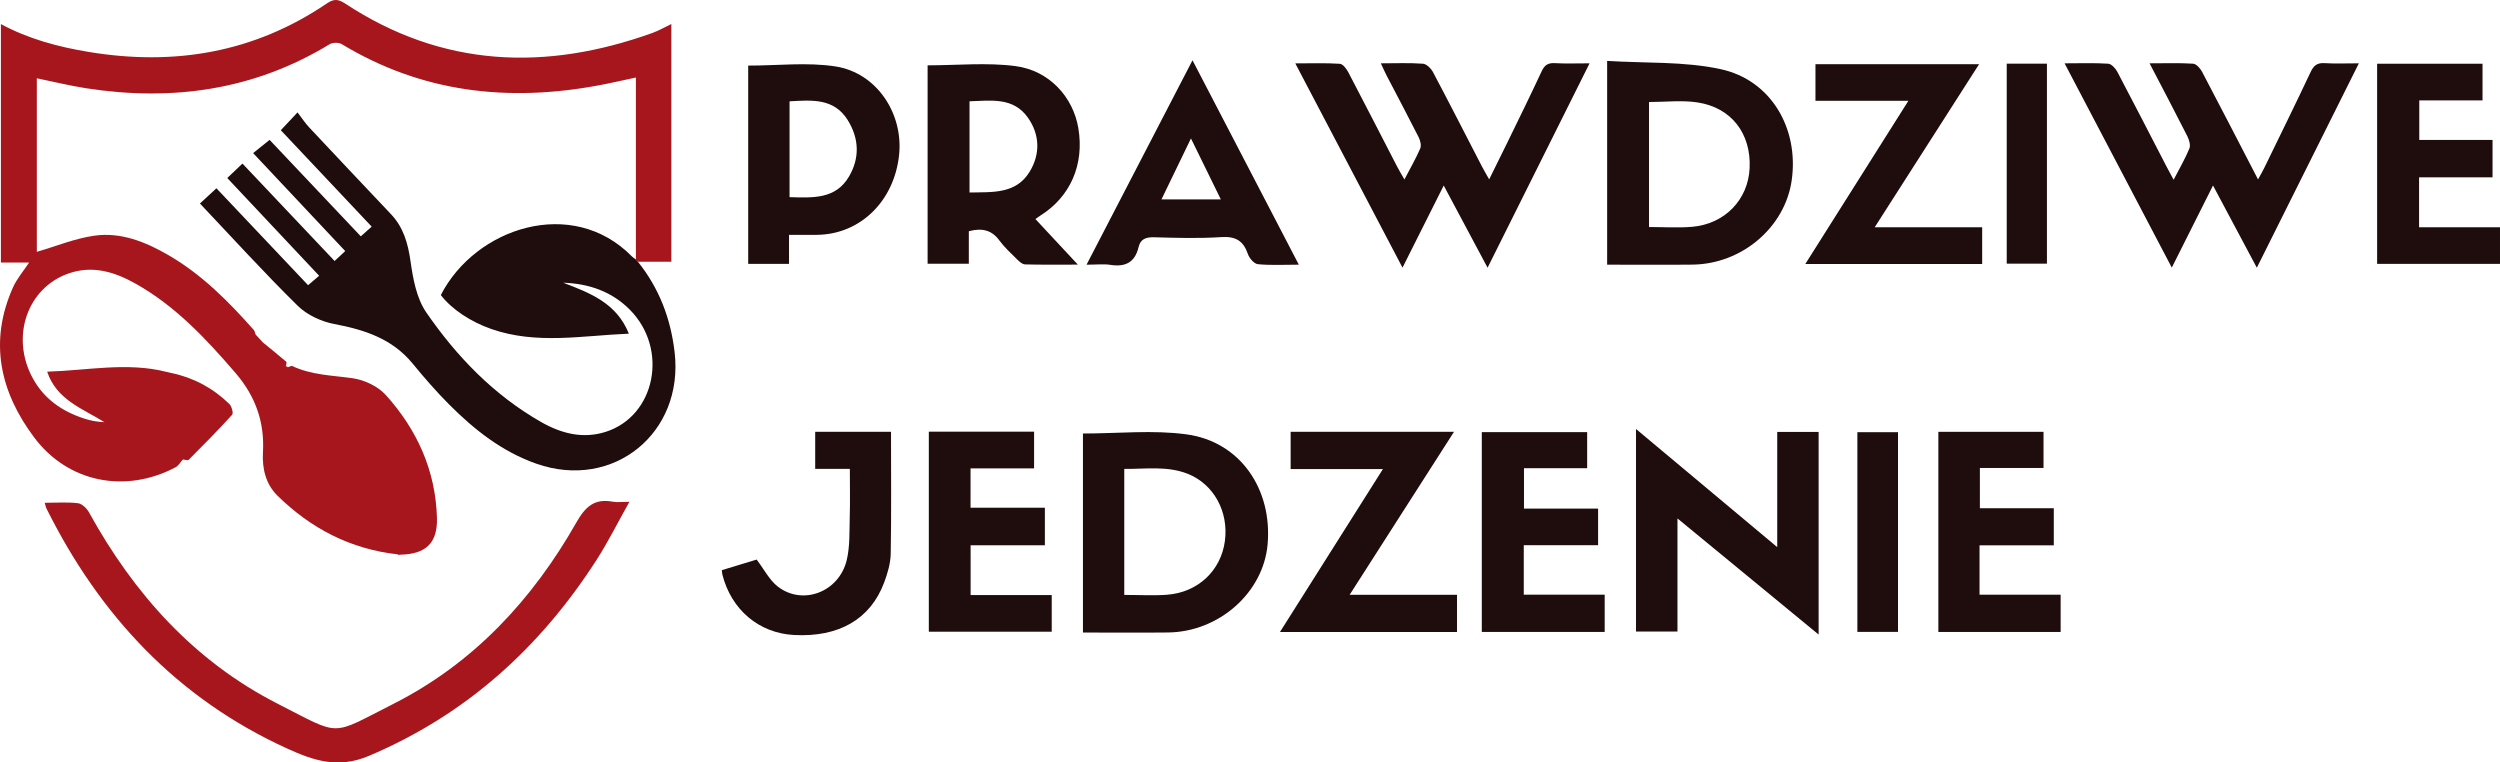
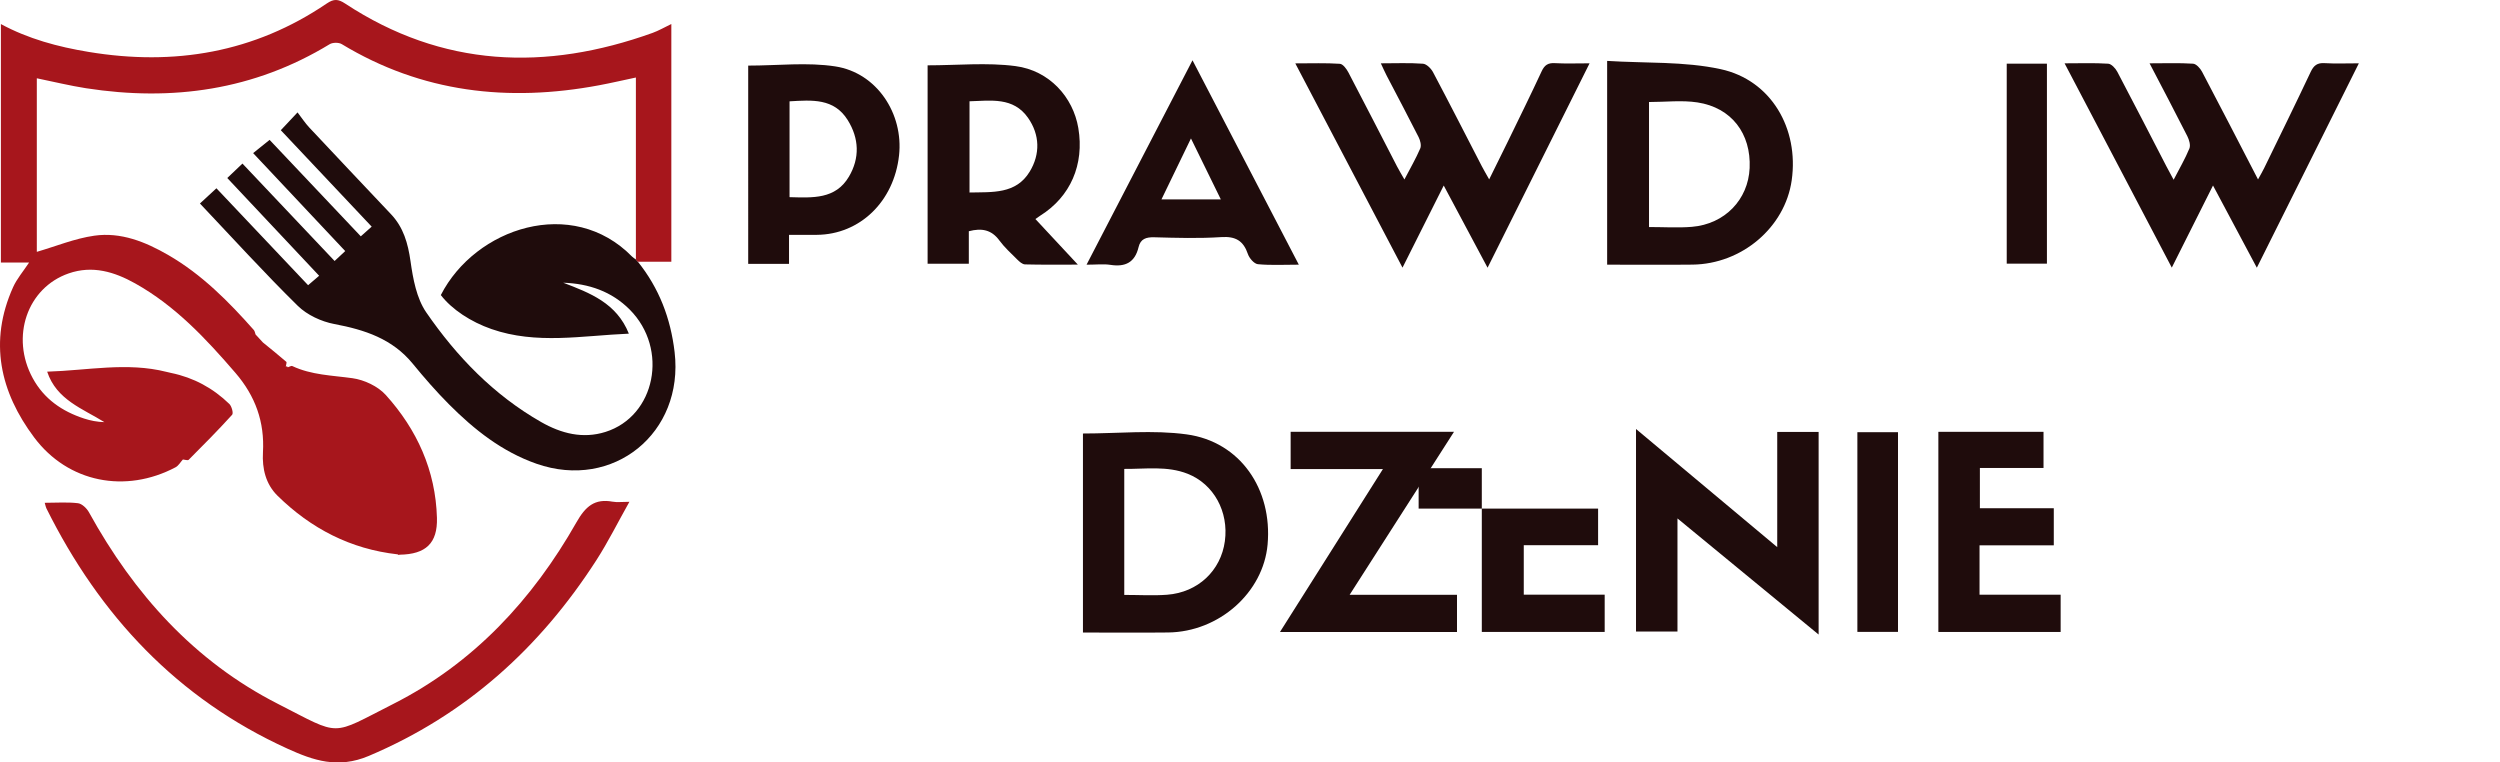
<svg xmlns="http://www.w3.org/2000/svg" id="Warstwa_2" viewBox="0 0 1005.68 306.73">
  <defs>
    <style>.cls-1{fill:#1f0c0c;}.cls-1,.cls-2{stroke-width:0px;}.cls-2{fill:#a7161c;}</style>
  </defs>
  <g id="Warstwa_1-2">
    <path class="cls-1" d="m255.82,104.38c.25.29.51.59.76.88,8.56,10.66,13.2,22.76,14.8,36.41,3.8,32.5-24.66,55.67-55.54,44.89-13.87-4.85-25.04-13.7-35.21-23.9-5.15-5.17-9.97-10.7-14.59-16.35-8.22-10.04-19.32-13.65-31.55-15.96-5.23-.99-10.97-3.65-14.72-7.34-13.4-13.17-26.05-27.11-39.34-41.15,2.18-2.01,4.18-3.86,6.63-6.12,12.36,13.07,24.45,25.84,36.88,38.99,1.41-1.21,2.72-2.33,4.44-3.8-12.36-13.15-24.51-26.07-36.96-39.32,2.04-1.94,3.8-3.62,6.11-5.81,12.37,13.07,24.54,25.94,37.07,39.19,1.5-1.4,2.77-2.58,4.27-3.99-12.28-13.07-24.35-25.9-37.04-39.41,2.13-1.71,4.03-3.24,6.62-5.32,11.98,12.67,24.14,25.53,36.69,38.8,1.48-1.32,2.75-2.45,4.38-3.9-12.33-13.09-24.4-25.9-36.56-38.79,2-2.13,3.87-4.11,6.73-7.16,1.7,2.2,3.04,4.28,4.7,6.05,10.93,11.67,21.92,23.28,32.9,34.9,5.03,5.32,6.82,11.71,7.85,18.91,1,7.07,2.42,14.92,6.33,20.59,12.25,17.79,27.17,33.24,46.22,44.11,8.1,4.62,16.76,6.85,25.88,3.97,20.14-6.36,25.48-33.36,9.8-49.16-7.33-7.38-16.52-10.5-26.8-10.86,10.74,4.12,21.46,8.16,26.4,20.49-18.8.8-37.16,4.45-55.26-1.85-8.31-2.89-15.92-7.88-20.38-13.67,13.89-27.13,52.9-40.01,76.92-15.49.46.47,1.05.8,1.58,1.19Z" />
    <path class="cls-1" d="m564.96,72.19c2.4-4.6,4.63-8.43,6.37-12.49.52-1.21,0-3.21-.66-4.53-4.2-8.32-8.58-16.54-12.88-24.8-.74-1.42-1.37-2.89-2.32-4.9,6.08,0,11.54-.24,16.95.16,1.45.11,3.26,1.92,4.05,3.41,6.62,12.49,13.04,25.09,19.53,37.65.82,1.59,1.74,3.13,3.05,5.47,2.72-5.51,5.13-10.32,7.48-15.16,4.58-9.42,9.22-18.82,13.63-28.32,1.16-2.49,2.55-3.44,5.31-3.28,4.31.25,8.64.07,13.97.07-13.73,27.52-27.19,54.49-41.03,82.22-5.93-11.11-11.51-21.57-17.64-33.06-5.66,11.27-10.94,21.8-16.58,33.03-14.43-27.49-28.54-54.38-43.13-82.17,6.52,0,12.24-.21,17.93.17,1.25.08,2.72,2.09,3.47,3.54,6.57,12.52,13,25.11,19.49,37.67.81,1.56,1.72,3.07,3.01,5.33Z" />
    <path class="cls-1" d="m874.38,72.33c2.39-4.62,4.67-8.5,6.36-12.62.54-1.32-.11-3.47-.84-4.93-4.85-9.6-9.88-19.12-15.19-29.31,6.32,0,11.93-.21,17.5.15,1.29.08,2.89,1.86,3.62,3.25,7.44,14.11,14.74,28.31,22.51,43.31,1.06-1.94,1.83-3.24,2.49-4.6,6.26-12.86,12.58-25.69,18.68-38.63,1.24-2.63,2.66-3.73,5.59-3.55,4.31.26,8.64.07,13.8.07-13.65,27.35-27.06,54.2-41.04,82.22-6-11.25-11.56-21.67-17.63-33.07-5.62,11.2-10.89,21.69-16.58,33.03-14.6-27.81-28.69-54.67-43.13-82.18,6.35,0,11.96-.21,17.54.15,1.31.08,2.93,1.86,3.67,3.25,6.68,12.65,13.2,25.38,19.78,38.09.82,1.58,1.69,3.14,2.88,5.36Z" />
    <path class="cls-1" d="m646.51,106.48V24.5c15.44.98,30.99.14,45.66,3.32,20.34,4.41,31.55,23.92,28.58,44.73-2.69,18.89-20.02,33.68-39.92,33.9-11.31.13-22.63.02-34.33.02Zm16.84-15.15c6,0,11.65.38,17.24-.08,13.22-1.09,22.67-10.92,23.24-23.64.62-13.86-7.27-24.31-20.98-26.41-6.27-.96-12.81-.16-19.5-.16v50.29Z" />
    <path class="cls-1" d="m435.63,174.39c14.23,0,28.22-1.51,41.74.35,21.49,2.95,34.53,21.99,32.55,44.28-1.72,19.36-19.53,35.18-40.03,35.41-11.31.13-22.63.02-34.25.02v-80.07Zm16.62,64.93c6.03,0,11.67.35,17.25-.07,12.43-.95,21.62-9.69,23.23-21.55,1.6-11.85-4.44-22.95-14.97-27.11-8.27-3.26-16.85-1.88-25.5-1.96v50.69Z" />
    <path class="cls-1" d="m674.8,208.54v45.51h-16.68v-81.48c19.03,15.93,37.51,31.39,56.81,47.53v-46.35h16.65v81.51c-19-15.63-37.41-30.78-56.78-46.71Z" />
    <path class="cls-1" d="m389.73,93.02v13.07h-16.58V26.28c11.92,0,23.81-1.2,35.35.31,13.63,1.78,23.19,12.49,25.28,24.93,2.47,14.68-3.17,27.63-15.34,35.25-.56.35-1.09.75-1.93,1.34,5.48,5.88,10.88,11.68,17.08,18.34-7.81,0-14.54.09-21.26-.09-1.09-.03-2.29-1.14-3.18-2.02-2.48-2.46-5.1-4.86-7.16-7.65-3.11-4.23-7.01-5.06-12.27-3.67Zm.28-15.58c9.22-.21,18.67.72,24.21-8.39,4.29-7.06,4.1-14.85-.69-21.68-5.9-8.4-14.91-6.88-23.52-6.63v36.7Z" />
    <path class="cls-1" d="m300.99,26.39c11.93,0,23.75-1.42,35.07.33,16.66,2.57,27.45,19.02,25.6,35.81-2.04,18.52-15.72,31.77-33.02,31.94-3.62.04-7.25,0-11.24,0v11.69h-16.42V26.39Zm16.62,52.92c9.3.24,18.48.92,23.89-8.25,4.42-7.49,4.11-15.37-.48-22.74-5.53-8.89-14.41-8.07-23.41-7.56v38.55Z" />
-     <path class="cls-1" d="m754.15,91.42h43.22v14.79h-71.15c13.79-21.83,27.37-43.33,41.48-65.67h-37.39v-14.72h65.82c-13.9,21.72-27.64,43.19-41.99,65.6Z" />
    <path class="cls-1" d="m584.9,173.71c-14.03,21.91-27.79,43.4-41.98,65.56h43.19v14.97h-71.22c13.8-21.84,27.4-43.35,41.43-65.56h-37.13v-14.97h65.72Z" />
    <path class="cls-1" d="m437.09,106.47c14.3-27.6,28.2-54.41,42.62-82.22,14.38,27.64,28.36,54.52,42.77,82.22-6.02,0-11.28.31-16.46-.19-1.5-.15-3.45-2.39-4.02-4.07-1.81-5.34-4.93-7.21-10.7-6.83-8.95.59-17.97.32-26.96.07-3.29-.09-5.54.63-6.33,3.97-1.45,6.12-5.3,8.07-11.3,7.13-2.76-.43-5.64-.07-9.61-.07Zm42-50.78c-4.2,8.68-7.92,16.36-11.87,24.53h23.89c-3.98-8.13-7.76-15.83-12.02-24.53Z" />
-     <path class="cls-1" d="m956.25,25.64h42.4v14.75h-25.44v15.91h29.47v15.04h-29.55v20.07h32.55v14.74h-49.43V25.64Z" />
-     <path class="cls-1" d="m642.87,204.6v14.72h-29.9v19.91h32.55v14.99h-49.43v-80.39h42.38v14.52h-25.41v16.25h29.81Z" />
-     <path class="cls-1" d="m373.64,254.12v-80.47h42.34v14.77h-25.56v15.82h29.9v15.11h-29.87v20.03h32.63v14.74h-49.44Z" />
+     <path class="cls-1" d="m642.87,204.6v14.72h-29.9v19.91h32.55v14.99h-49.43v-80.39v14.52h-25.41v16.25h29.81Z" />
    <path class="cls-1" d="m796.44,204.45h29.74v14.92h-29.87v19.86h32.63v14.99h-49.19v-80.51h42.3v14.54h-25.6v16.2Z" />
-     <path class="cls-1" d="m290.38,229.36c4.91-1.49,9.77-2.97,14-4.26,3,3.94,5.09,8.18,8.44,10.81,10.02,7.85,24.73,2.27,27.8-10.62,1.33-5.56,1.04-11.54,1.21-17.34.18-6.28.04-12.58.04-19.33h-13.94v-14.93h30.5c0,16.5.17,32.77-.12,49.03-.07,3.89-1.26,7.92-2.64,11.61-5.55,14.81-18.27,22.09-36.3,21.11-14.06-.77-25.16-10.12-28.77-24.25-.11-.45-.12-.92-.22-1.82Z" />
    <path class="cls-1" d="m807.25,25.61h16.17v80.45h-16.17V25.61Z" />
    <path class="cls-1" d="m763.51,254.19h-16.34v-80.33h16.34v80.33Z" />
    <path class="cls-2" d="m262.53,13.23c-43.06,15.47-84.56,13.94-123.67-11.79-2.82-1.85-4.54-1.98-7.4-.04-29.2,19.81-61.36,25.2-95.83,19.48C23.28,18.84,11.38,15.64.36,9.68v95.92h11.35c-2.36,3.58-4.92,6.53-6.45,9.94C-4.57,137.41.02,157.67,13.76,175.99c13.64,18.19,36.75,22.62,56.87,11.98,1.19-.63,1.96-2.06,2.93-3.12,0,0,.06.01.06,0,.78.06,1.92.47,2.27.12,5.93-5.94,11.85-11.9,17.49-18.12.58-.64-.17-3.42-1.13-4.35-6.56-6.37-14.36-10.6-23.37-12.46-.64-.15-1.28-.3-1.92-.45-15.88-4.01-31.75-.56-47.99-.08,3.8,11.39,14.26,14.83,23.03,20.31-2.98-.09-5.65-.63-8.22-1.47-8.83-2.89-16.06-7.86-20.62-16.23-9.01-16.55-2.26-36.33,14.47-42.14,9.57-3.32,18.37-.65,26.73,4.02,16.1,9,28.44,22.18,40.33,35.98,8.06,9.36,11.79,19.78,11.09,32-.37,6.56,1.12,12.78,5.88,17.46,13.44,13.19,29.4,21.46,48.3,23.56l.39.25s.45-.11.45-.11c10.5-.17,15.25-4.62,14.97-14.81-.53-19.06-8.02-35.51-20.58-49.44-3.17-3.51-8.67-6.09-13.42-6.75-8.2-1.14-16.5-1.26-24.18-4.88-.43-.2-1.21.32-1.82.5-.18-.38-.45-.46-.81-.26.08-.67.49-1.72.2-1.96-3.06-2.66-6.24-5.19-9.38-7.76-.99-1.08-1.98-2.15-2.98-3.23-.22-.61-.3-1.35-.7-1.8-10.18-11.5-20.94-22.36-34.37-30.13-9.21-5.33-19.11-9.34-29.84-7.8-7.82,1.12-15.35,4.24-23.08,6.49V31.49c6.79,1.39,13.24,2.98,19.78,4,34.7,5.39,67.61.79,98.03-17.71,1.21-.74,3.65-.76,4.86-.03,32.27,19.53,67,23.38,103.46,16.56,4.87-.91,9.7-2.04,14.86-3.13v73.22c.25.29.51.59.76.88,4.44,0,8.88,0,13.5,0V9.66c-2.8,1.34-5.09,2.69-7.56,3.58Zm-99.05,206.37c-.49-.35-.98-.7-1.47-1.06,0,0,0,0,0,0,.49.35.98.7,1.47,1.06Zm-29.53-29.13c1.31,0,2.62,0,3.94,0-1.31,0-2.62,0-3.94,0,.49.49.98.98,1.47,1.47-.49-.49-.98-.98-1.47-1.47h0,0Z" />
    <path class="cls-2" d="m246.48,201.82c-7.27-1.35-10.95,1.9-14.57,8.26-17.69,31.15-41.43,56.76-73.68,73.08-25.66,12.99-20.63,13.13-46.39.01-33.68-17.15-57.93-44.22-76.05-77.08-.88-1.6-2.8-3.46-4.42-3.66-4.26-.51-8.61-.17-13.38-.17.37,1.26.43,1.76.65,2.19,21.46,43.16,52.7,76.58,97.03,96.73,10.35,4.7,20.26,8.16,32.67,2.91,39.16-16.56,68.85-43.48,91.57-78.75,4.71-7.32,8.6-15.16,13.28-23.48-3.1,0-4.96.28-6.71-.05Z" />
  </g>
</svg>